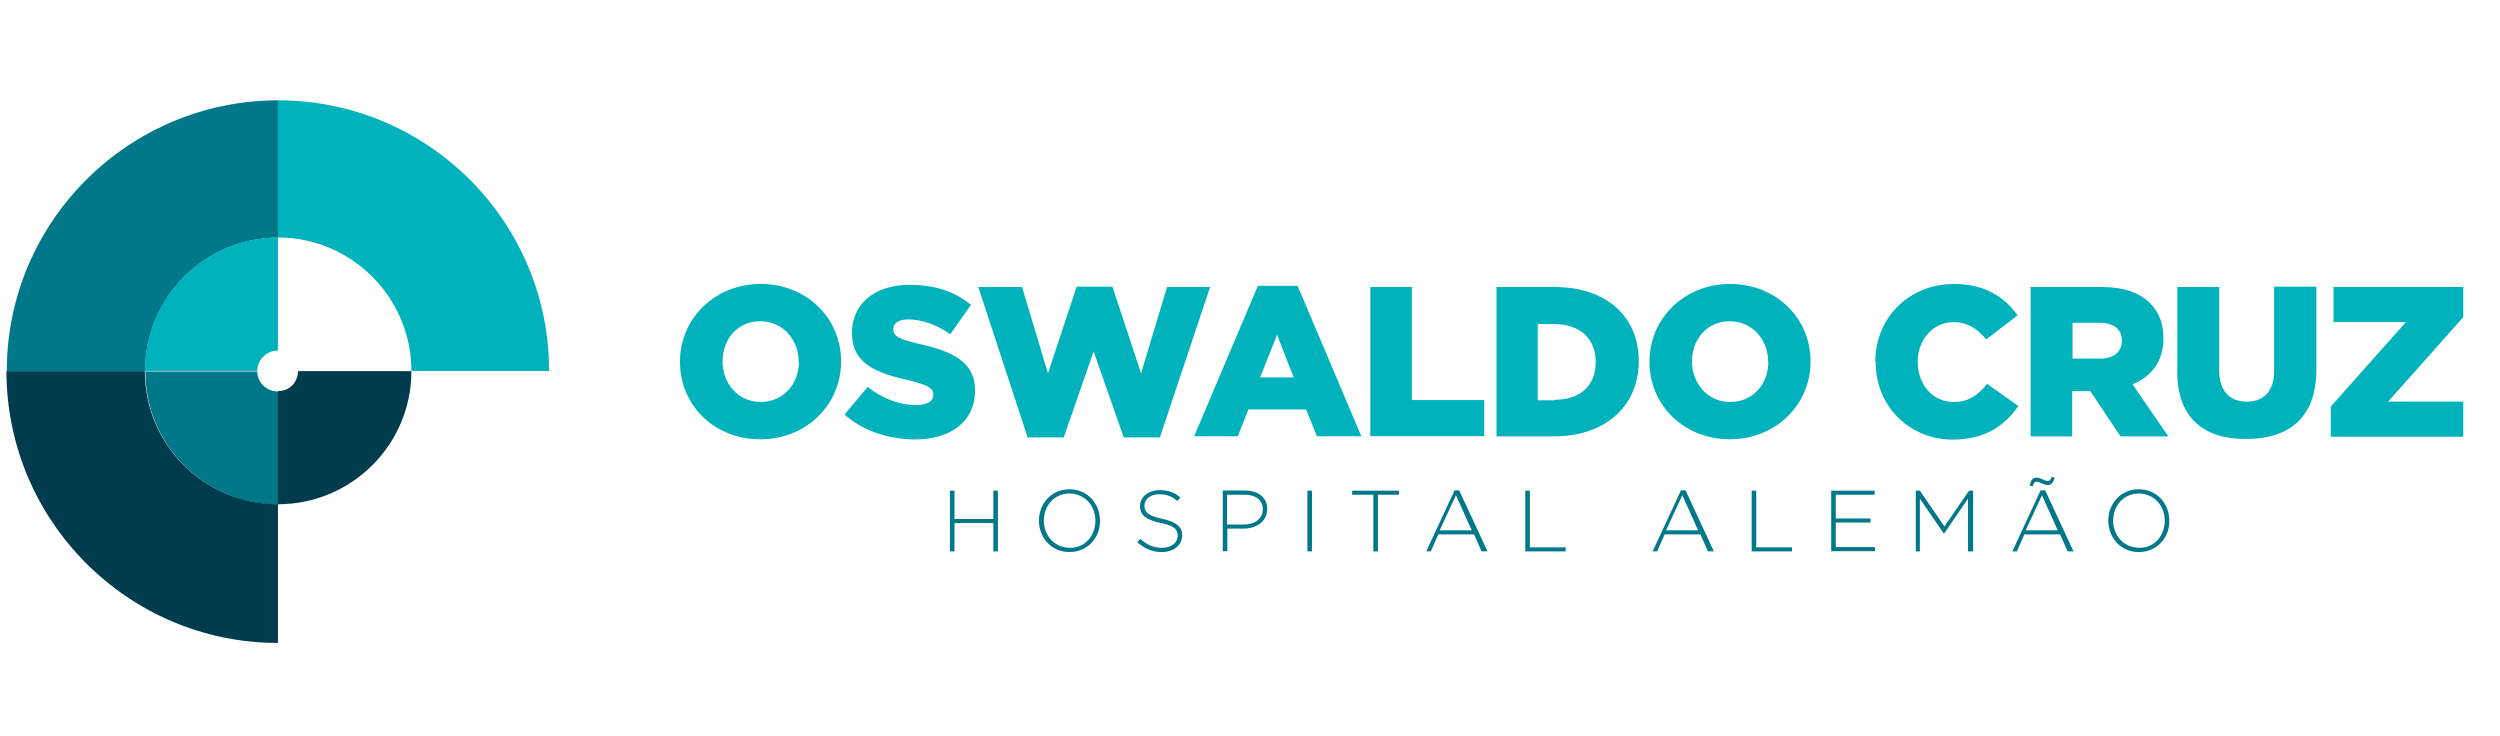
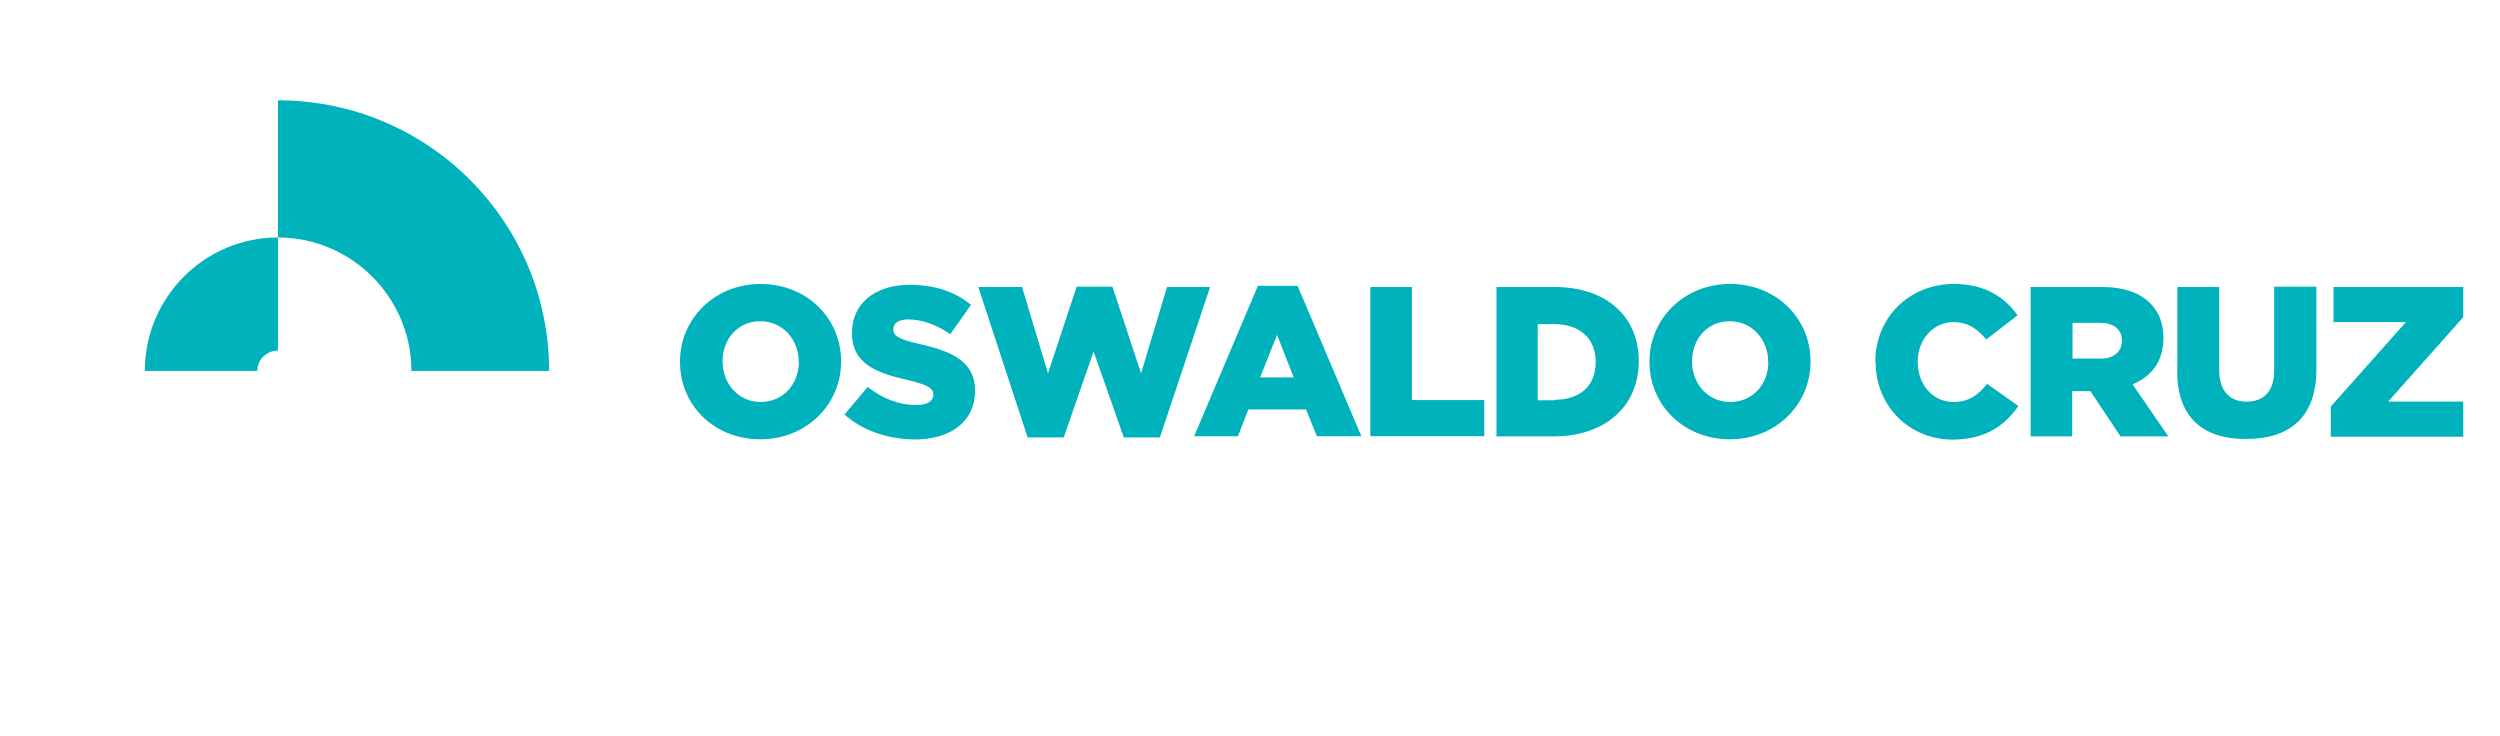
<svg xmlns="http://www.w3.org/2000/svg" width="129" height="38" viewBox="0 0 129 38" fill="none">
-   <path fill-rule="evenodd" clip-rule="evenodd" d="M7.49 19.149C7.49 15.352 10.561 12.263 14.358 12.263V5.176C6.641 5.176 0.35 11.423 0.35 19.149H7.49ZM106.687 28.451L106.302 27.576H104.456L104.071 28.451H103.835L105.296 25.301H105.532L106.993 28.451H106.705H106.687ZM105.366 25.555L104.526 27.366H106.18L105.366 25.555ZM105.655 25.03C105.561 25.03 105.444 24.979 105.336 24.933C105.243 24.892 105.156 24.855 105.095 24.855C104.981 24.855 104.937 24.916 104.885 25.091L104.727 25.056C104.806 24.723 104.92 24.645 105.095 24.645C105.188 24.645 105.305 24.695 105.413 24.742C105.506 24.782 105.594 24.82 105.655 24.82C105.768 24.82 105.812 24.758 105.865 24.61L106.022 24.645C105.943 24.933 105.83 25.03 105.655 25.03ZM53.609 26.866C53.609 27.724 54.23 28.485 55.184 28.485C56.138 28.485 56.777 27.724 56.759 26.866C56.759 26.009 56.138 25.247 55.184 25.247C54.23 25.247 53.609 26.009 53.609 26.866ZM55.184 25.466C55.963 25.466 56.523 26.087 56.523 26.866C56.523 27.645 55.98 28.284 55.202 28.266C54.423 28.266 53.863 27.645 53.863 26.866C53.863 26.087 54.406 25.466 55.184 25.466ZM51.256 26.989V28.451H51.492V25.318H51.256V26.779H49.252V25.318H49.016V28.451H49.252V26.989H51.256ZM59.954 28.486C59.447 28.486 59.062 28.311 58.685 27.979L58.843 27.803C59.193 28.119 59.508 28.267 59.972 28.267C60.435 28.267 60.768 27.996 60.768 27.646C60.768 27.314 60.593 27.121 59.876 26.981C59.114 26.823 58.825 26.57 58.825 26.106C58.825 25.642 59.254 25.292 59.84 25.292C60.287 25.292 60.602 25.406 60.908 25.677L60.751 25.852C60.462 25.599 60.164 25.502 59.814 25.502C59.35 25.502 59.053 25.773 59.053 26.088C59.053 26.421 59.228 26.613 59.972 26.771C60.689 26.928 61.004 27.182 61.004 27.628C60.987 28.136 60.558 28.486 59.954 28.486ZM63.332 27.277H64.163C64.802 27.277 65.388 26.927 65.388 26.262C65.388 25.658 64.907 25.308 64.225 25.308H63.096V28.441H63.332V27.277ZM64.207 25.527C64.776 25.527 65.161 25.781 65.161 26.288C65.161 26.752 64.758 27.067 64.172 27.067H63.315V25.527H64.207ZM67.461 28.451V25.318H67.698V28.451H67.461ZM71.101 28.451V25.528H72.186V25.318H69.771V25.528H70.865V28.451H71.101ZM76.448 28.45L76.064 27.575H74.217L73.832 28.45H73.596L75.057 25.3H75.293L76.755 28.45H76.466H76.448ZM75.127 25.554L74.287 27.365H75.941L75.127 25.554ZM78.705 25.318V28.451H80.787V28.241H78.941V25.318H78.705ZM88.129 28.45L87.744 27.575H85.898L85.513 28.45H85.277L86.738 25.3H86.974L88.435 28.45H88.147H88.129ZM86.808 25.554L85.968 27.365H87.622L86.808 25.554ZM90.386 25.318V28.451H92.468V28.241H90.622V25.318H90.386ZM94.49 28.442V25.318H96.73V25.528H94.726V26.753H96.52V26.963H94.726V28.232H96.747V28.442H94.49ZM101.55 25.73V28.451H101.559H101.813V25.318H101.603L100.334 27.164L99.065 25.318H98.855V28.451H99.065V25.73L100.308 27.541L101.55 25.73ZM108.787 26.866C108.787 27.724 109.409 28.485 110.362 28.485C111.316 28.485 111.955 27.724 111.937 26.866C111.937 26.009 111.316 25.247 110.362 25.247C109.409 25.247 108.787 26.009 108.787 26.866ZM110.362 25.466C111.141 25.466 111.701 26.087 111.701 26.866C111.701 27.645 111.159 28.284 110.38 28.266C109.601 28.266 109.041 27.645 109.041 26.866C109.041 26.087 109.584 25.466 110.362 25.466ZM13.274 19.168C13.274 19.736 13.755 20.2 14.341 20.2H14.35H14.368V26.036C10.57 26.036 7.499 22.965 7.499 19.168H13.274Z" fill="#007889" />
-   <path fill-rule="evenodd" clip-rule="evenodd" d="M21.228 19.15C21.228 22.948 18.139 26.019 14.342 26.019V20.183C14.928 20.183 15.374 19.737 15.374 19.15H21.228ZM7.473 19.15C7.473 22.948 10.544 26.019 14.342 26.019V33.176C6.616 33.176 0.333 26.877 0.333 19.15H7.473Z" fill="#003B4E" />
  <path fill-rule="evenodd" clip-rule="evenodd" d="M14.343 12.254C18.14 12.254 21.229 15.352 21.229 19.141H28.334C28.334 11.423 22.069 5.176 14.343 5.176V12.254ZM35.088 18.677V18.66C35.088 16.437 36.882 14.652 39.253 14.652C41.624 14.652 43.4 16.42 43.4 18.642V18.66C43.4 20.882 41.607 22.667 39.235 22.667C36.838 22.667 35.088 20.9 35.088 18.677ZM41.213 18.677V18.66C41.213 17.549 40.417 16.577 39.227 16.577C38.037 16.577 37.284 17.531 37.284 18.642V18.66C37.284 19.771 38.081 20.742 39.253 20.742C40.417 20.742 41.222 19.806 41.222 18.677H41.213ZM43.584 21.381L44.774 19.964C45.535 20.568 46.393 20.9 47.285 20.9C47.846 20.9 48.16 20.708 48.16 20.375V20.358C48.16 20.043 47.907 19.868 46.857 19.614C45.221 19.247 43.961 18.774 43.961 17.182V17.164C43.961 15.72 45.089 14.697 46.935 14.697C48.239 14.697 49.272 15.047 50.103 15.729L49.035 17.243C48.336 16.753 47.557 16.482 46.874 16.482C46.349 16.482 46.096 16.692 46.096 16.972V16.989C46.096 17.339 46.367 17.497 47.434 17.75C49.202 18.135 50.313 18.704 50.313 20.148V20.165C50.313 21.74 49.071 22.677 47.198 22.677C45.816 22.659 44.529 22.23 43.575 21.39L43.584 21.381ZM52.737 14.81H50.48L53.026 22.571H54.89L56.43 18.135L57.987 22.571H59.851L62.441 14.81H60.218L58.88 19.264L57.401 14.792H55.555L54.076 19.264L52.737 14.81ZM64.908 14.748H66.956L70.246 22.51H67.953L67.393 21.127H64.418L63.876 22.51H61.618L64.908 14.748ZM66.754 19.473L65.897 17.277L65.022 19.473H66.754ZM72.853 14.809H70.709V22.509H76.589V20.645H72.853V14.809ZM77.228 14.809H80.203C82.968 14.809 84.561 16.402 84.561 18.624V18.642C84.561 20.864 82.942 22.518 80.159 22.518H77.219V14.809H77.228ZM80.221 20.628C81.507 20.628 82.338 19.928 82.338 18.686V18.668C82.338 17.443 81.481 16.726 80.221 16.726H79.346V20.654H80.221V20.637V20.628ZM85.112 18.66V18.677C85.112 20.9 86.888 22.667 89.259 22.667C91.63 22.667 93.424 20.882 93.424 18.66V18.642C93.424 16.42 91.648 14.652 89.277 14.652C86.906 14.652 85.112 16.437 85.112 18.66ZM91.237 18.66V18.677H91.245C91.245 19.806 90.467 20.742 89.277 20.742C88.104 20.742 87.308 19.771 87.308 18.66V18.642C87.308 17.531 88.061 16.577 89.25 16.577C90.44 16.577 91.237 17.549 91.237 18.66ZM96.766 18.677V18.66C96.766 16.402 98.499 14.652 100.835 14.652C102.41 14.652 103.425 15.317 104.108 16.271L102.489 17.514C102.043 16.971 101.535 16.621 100.8 16.621C99.733 16.621 98.954 17.54 98.954 18.66V18.677C98.954 19.823 99.715 20.742 100.8 20.742C101.596 20.742 102.086 20.375 102.533 19.806L104.151 20.952C103.434 21.967 102.436 22.685 100.73 22.685C98.551 22.667 96.784 20.996 96.784 18.677H96.766ZM108.439 14.809H104.799H104.782V22.518H106.925V20.182H107.862L109.419 22.518H111.887L110.04 19.832C111.012 19.429 111.633 18.651 111.633 17.46V17.443C111.633 16.682 111.397 16.096 110.95 15.649C110.425 15.124 109.629 14.809 108.439 14.809ZM109.489 17.592C109.489 18.16 109.06 18.511 108.343 18.511V18.502H106.943V16.655H108.343C109.043 16.655 109.489 16.971 109.489 17.574V17.592ZM112.35 19.15V14.81H114.511V19.088C114.511 20.2 115.071 20.725 115.928 20.725C116.786 20.725 117.346 20.217 117.346 19.132V14.792H119.525V19.071C119.525 21.565 118.107 22.65 115.902 22.65C113.706 22.667 112.341 21.556 112.341 19.15H112.35ZM124.145 16.62L120.269 20.978V22.535H127.103V20.724H123.227L127.103 16.367V14.809H120.409V16.62H124.145ZM7.474 19.14C7.474 15.351 10.545 12.254 14.342 12.254V18.09C13.765 18.09 13.275 18.553 13.275 19.14H7.474Z" fill="#00B2BB" />
</svg>